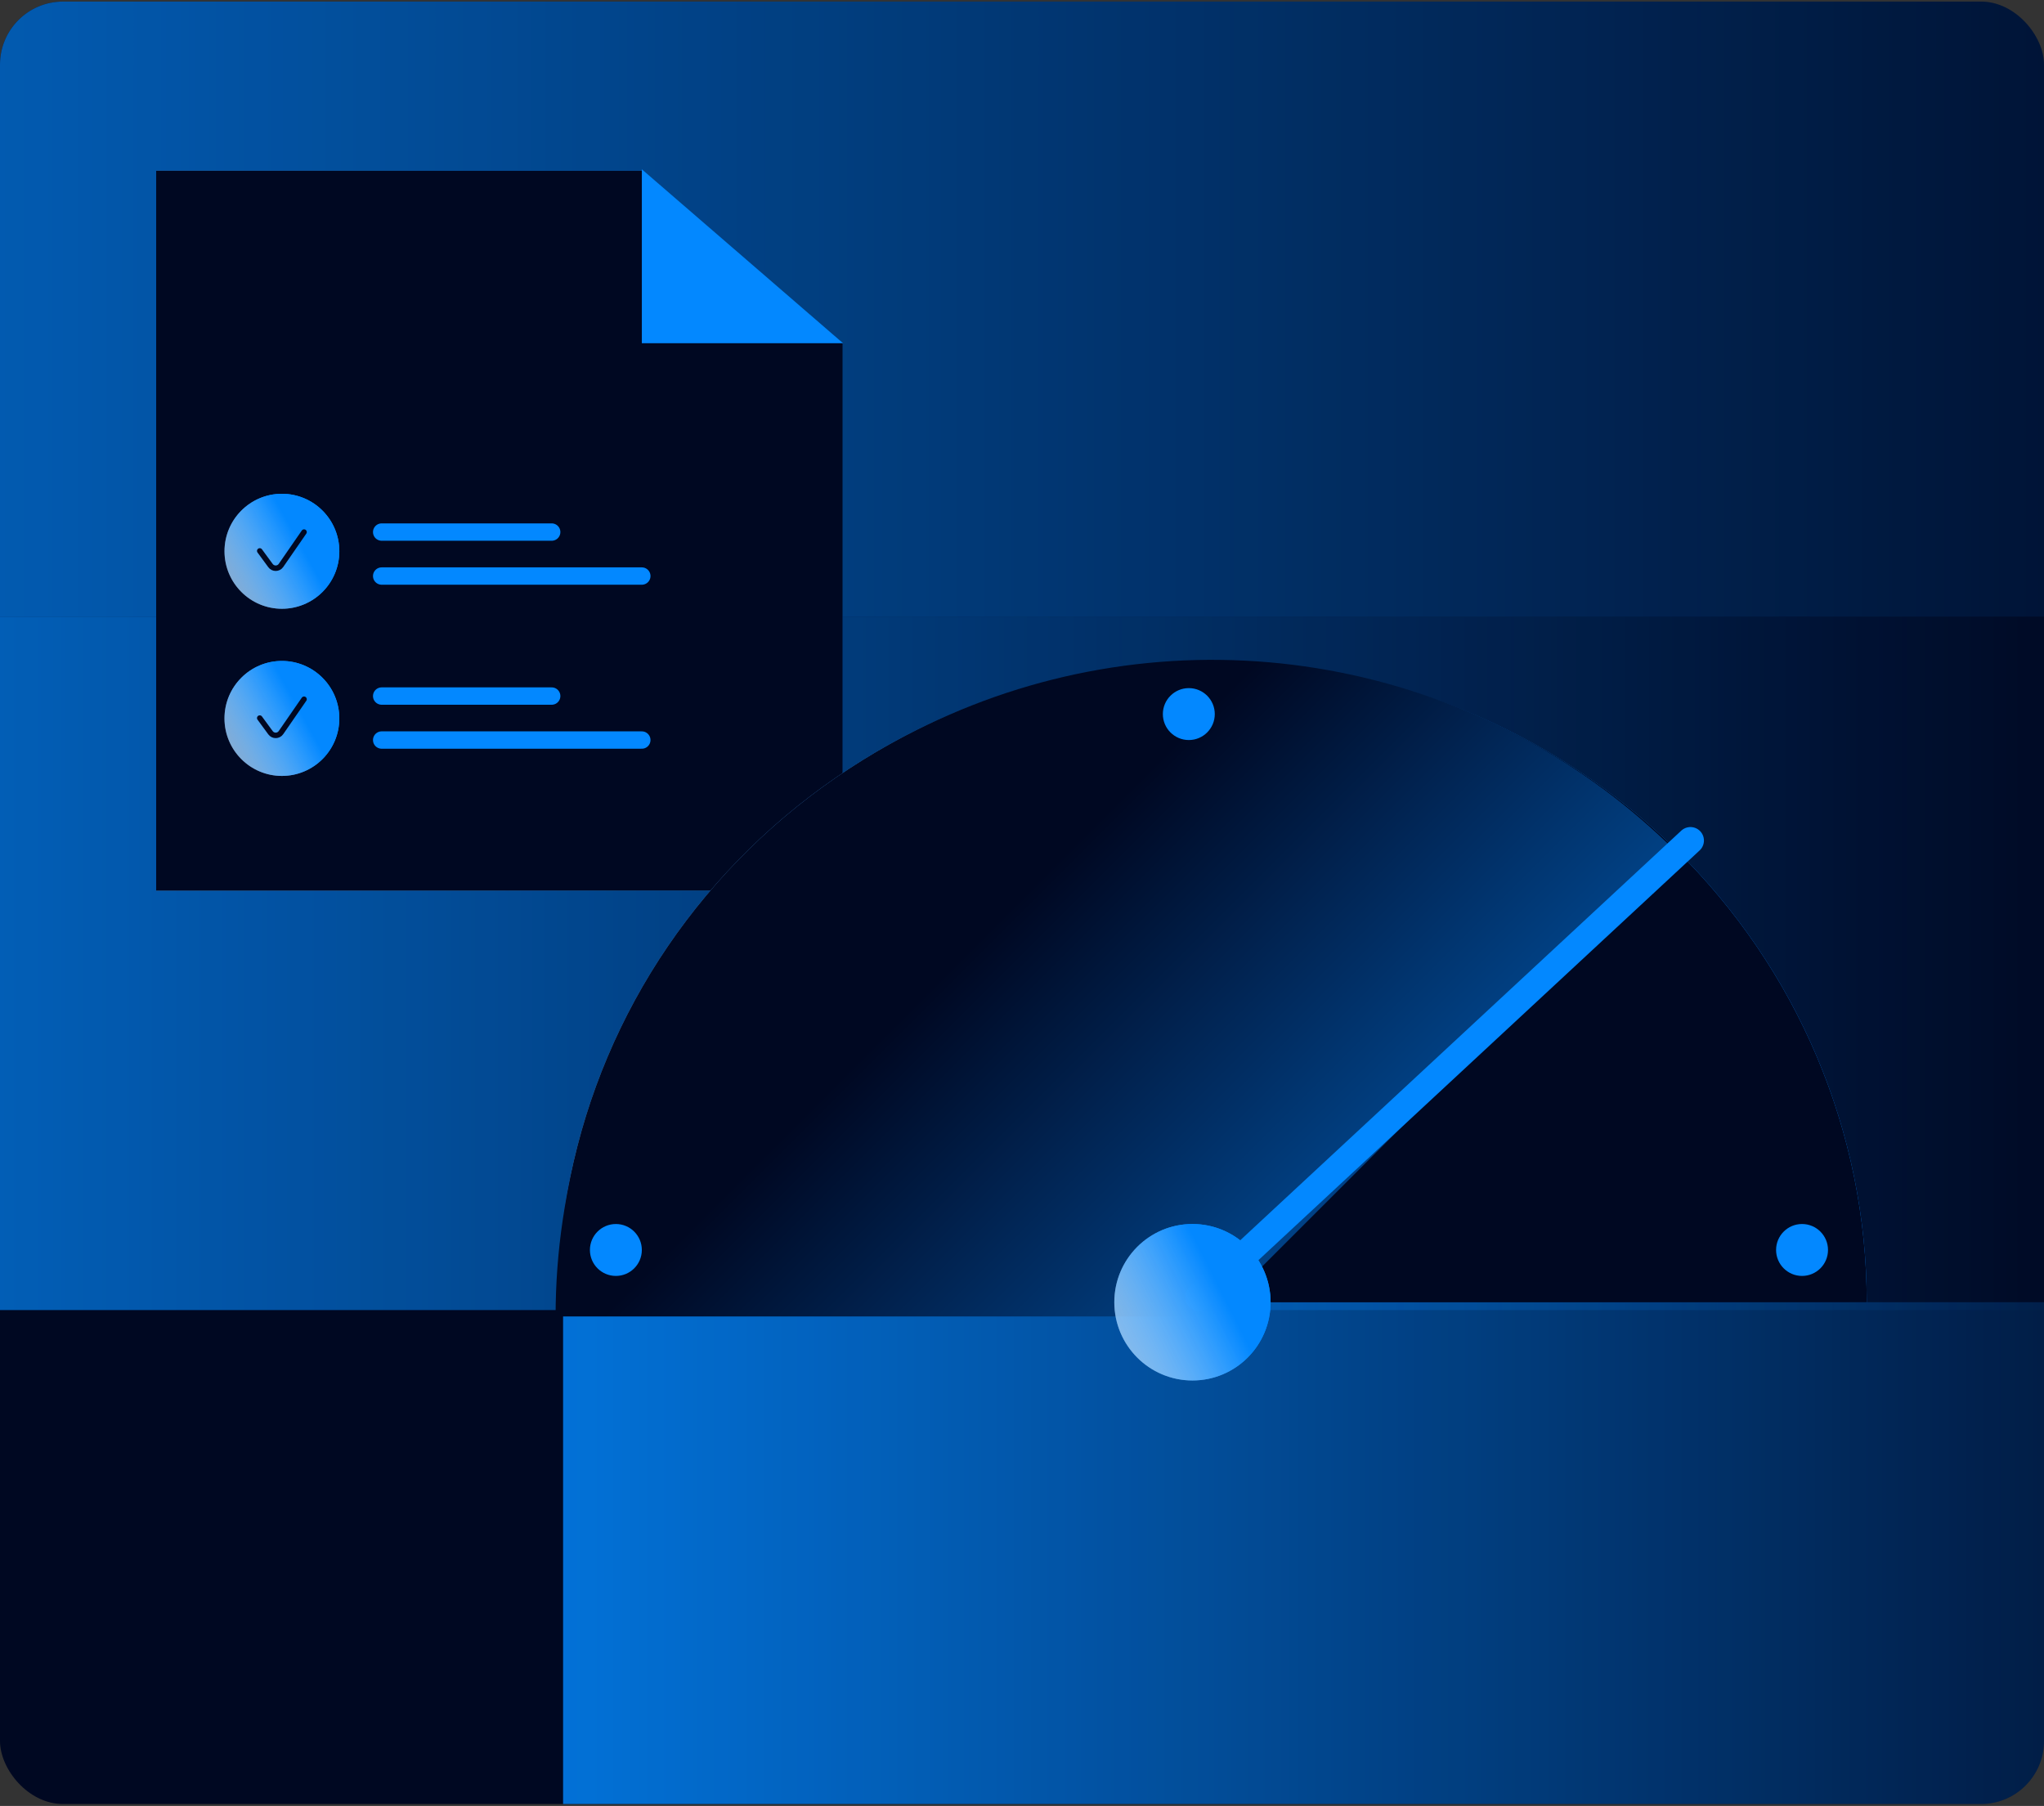
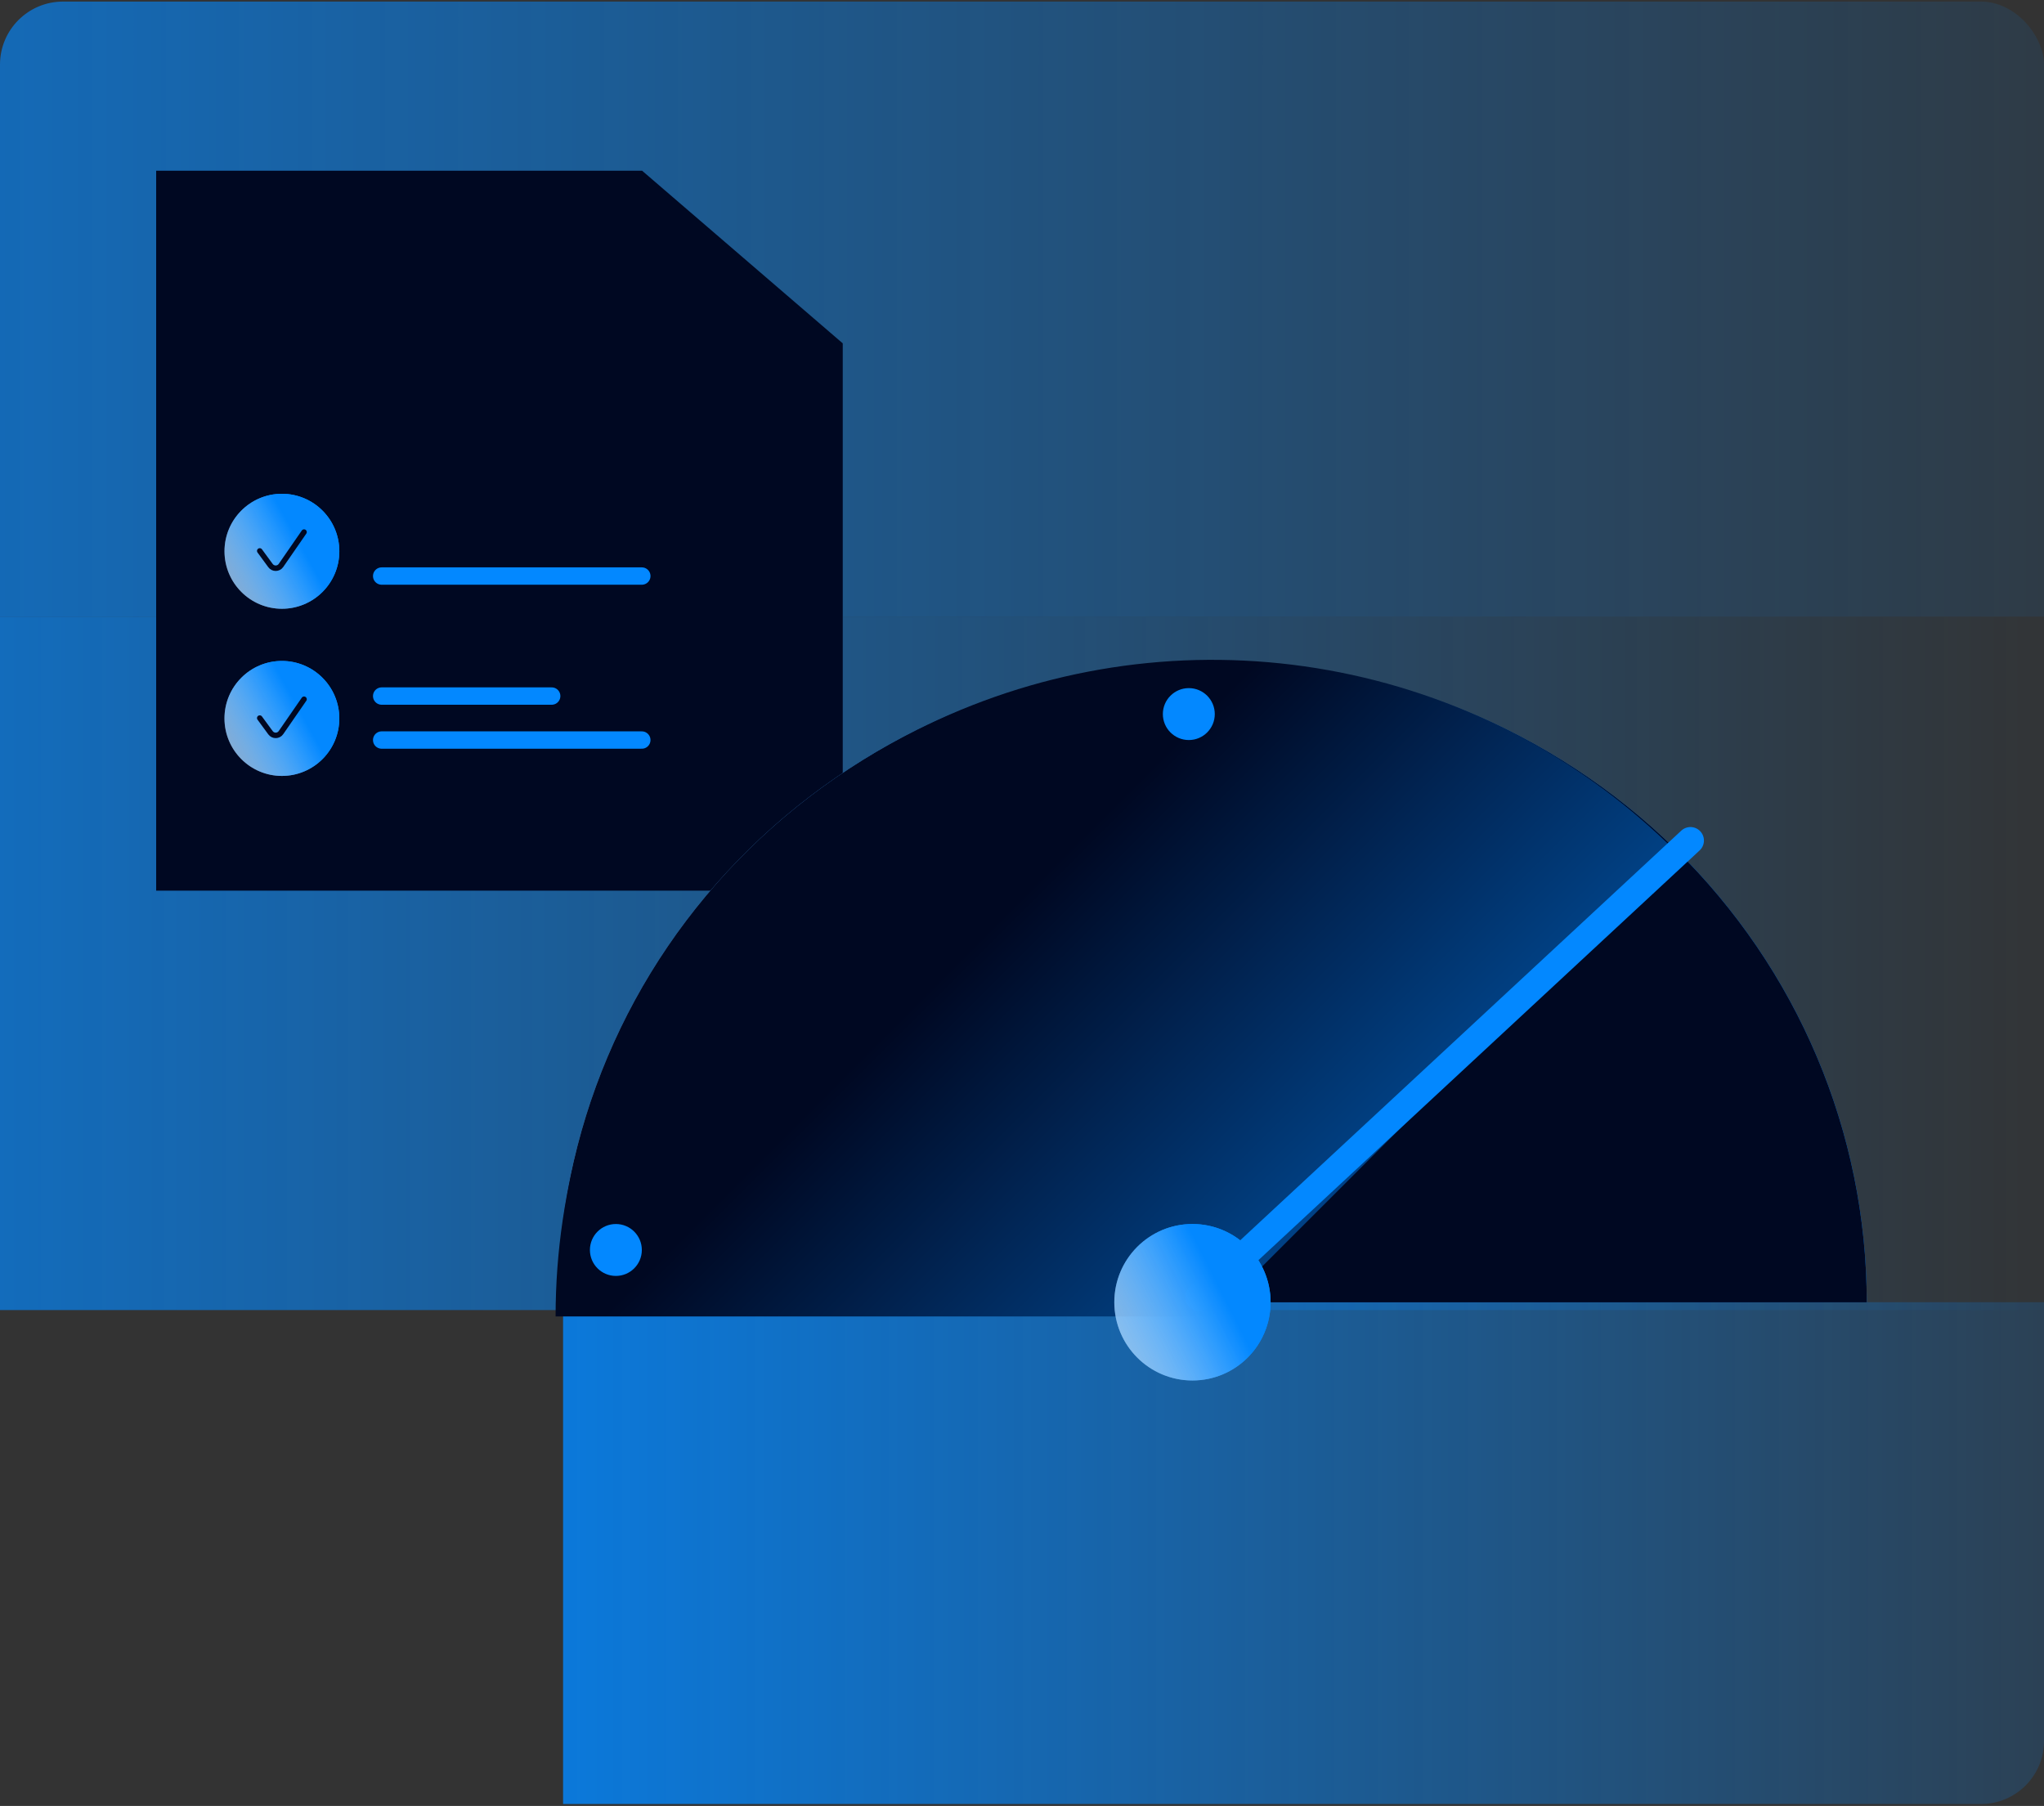
<svg xmlns="http://www.w3.org/2000/svg" width="584" height="516" viewBox="0 0 584 516" fill="none">
  <rect x="0" y="0" width="584" height="516" fill="#333333" stroke="none" />
  <g clip-path="url(#clip0_1_4691)">
-     <rect y="0.451" width="584" height="515" rx="18" fill="#000822" />
    <rect opacity="0.82" width="198.18" height="531.886" transform="matrix(4.37114e-08 -1 -1 -4.37114e-08 692.767 570.265)" fill="url(#paint0_linear_1_4691)" />
    <rect opacity="0.82" width="198.129" height="733.479" transform="matrix(4.37114e-08 -1 -1 -4.37114e-08 599.313 374.313)" fill="url(#paint1_linear_1_4691)" />
    <rect opacity="0.82" width="198.129" height="873.923" transform="matrix(4.37114e-08 -1 -1 -4.37114e-08 684.701 176.184)" fill="url(#paint2_linear_1_4691)" />
-     <path d="M44.619 48.769H183.446L240.785 98.106V254.483H44.619V48.769Z" fill="url(#paint3_linear_1_4691)" />
    <path d="M44.619 48.769H183.446L240.785 98.106V254.483H44.619V48.769Z" fill="#000822" />
-     <path d="M183.383 98.072L183.381 48.371L240.873 98.072H183.383Z" fill="#0388FF" />
    <ellipse cx="80.548" cy="157.513" rx="16.405" ry="16.425" fill="url(#paint4_linear_1_4691)" />
    <ellipse cx="80.548" cy="157.513" rx="16.405" ry="16.425" fill="url(#paint5_linear_1_4691)" />
    <path d="M74.212 157.408L77.291 161.606C78.037 162.625 79.565 162.603 80.282 161.564L86.872 152.025" stroke="#000822" stroke-width="1.562" stroke-linecap="round" />
-     <path d="M109.049 152.024H157.628" stroke="#0388FF" stroke-width="4.961" stroke-linecap="round" stroke-linejoin="round" />
    <path d="M109.049 164.59H183.377" stroke="#0388FF" stroke-width="4.961" stroke-linecap="round" stroke-linejoin="round" />
    <ellipse cx="80.542" cy="205.276" rx="16.405" ry="16.425" fill="#000822" />
    <ellipse cx="80.542" cy="205.276" rx="16.405" ry="16.425" fill="#000822" />
    <ellipse cx="80.542" cy="205.276" rx="16.405" ry="16.425" fill="url(#paint6_linear_1_4691)" />
    <ellipse cx="80.542" cy="205.276" rx="16.405" ry="16.425" fill="url(#paint7_linear_1_4691)" />
    <path d="M74.211 205.169L77.289 209.368C78.036 210.386 79.564 210.364 80.281 209.326L86.871 199.787" stroke="#000822" stroke-width="1.562" stroke-linecap="round" />
    <path d="M109.048 198.881H157.627" stroke="#0388FF" stroke-width="4.961" stroke-linecap="round" stroke-linejoin="round" />
    <path d="M109.048 211.448H183.376" stroke="#0388FF" stroke-width="4.961" stroke-linecap="round" stroke-linejoin="round" />
    <path d="M533.355 372.112C533.355 323.508 513.653 276.895 478.583 242.527C443.514 208.159 395.949 188.851 346.353 188.851C296.758 188.851 249.193 208.159 214.123 242.527C179.054 276.895 159.352 323.508 159.352 372.112L533.355 372.112Z" fill="url(#paint8_linear_1_4691)" />
    <path d="M533.355 372.112C533.355 323.508 513.653 276.895 478.583 242.527C443.514 208.159 395.949 188.851 346.353 188.851C296.758 188.851 249.193 208.159 214.123 242.527C179.054 276.895 159.352 323.508 159.352 372.112L533.355 372.112Z" fill="#000822" />
    <path d="M158.741 376.14C158.741 339.035 169.744 302.763 190.359 271.911C210.974 241.058 240.274 217.012 274.555 202.813C308.836 188.613 346.558 184.898 382.951 192.137C419.343 199.376 452.772 217.243 479.009 243.481L346.35 376.14H158.741Z" fill="url(#paint9_linear_1_4691)" />
    <path d="M342.476 370.662L482.987 240.163" stroke="#0388FF" stroke-width="7.705" stroke-linecap="round" />
    <ellipse cx="340.7" cy="372.085" rx="22.325" ry="22.352" fill="url(#paint10_linear_1_4691)" />
    <ellipse cx="340.7" cy="372.085" rx="22.325" ry="22.352" fill="url(#paint11_linear_1_4691)" />
    <circle cx="175.964" cy="357.15" r="7.417" fill="#0388FF" />
    <circle cx="339.663" cy="204.031" r="7.417" fill="#0388FF" />
-     <circle cx="514.87" cy="357.15" r="7.417" fill="#0388FF" />
  </g>
  <defs>
    <linearGradient id="paint0_linear_1_4691" x1="99.09" y1="0" x2="99.09" y2="531.886" gradientUnits="userSpaceOnUse">
      <stop stop-color="#0388FF" stop-opacity="0" />
      <stop offset="1" stop-color="#0388FF" />
    </linearGradient>
    <linearGradient id="paint1_linear_1_4691" x1="99.065" y1="0" x2="99.065" y2="733.479" gradientUnits="userSpaceOnUse">
      <stop stop-color="#0388FF" stop-opacity="0" />
      <stop offset="1" stop-color="#0388FF" />
    </linearGradient>
    <linearGradient id="paint2_linear_1_4691" x1="99.065" y1="0" x2="99.065" y2="873.923" gradientUnits="userSpaceOnUse">
      <stop stop-color="#0388FF" stop-opacity="0" />
      <stop offset="1" stop-color="#0388FF" />
    </linearGradient>
    <linearGradient id="paint3_linear_1_4691" x1="-22.867" y1="225.953" x2="175.626" y2="130.264" gradientUnits="userSpaceOnUse">
      <stop stop-color="white" stop-opacity="0.3" />
      <stop offset="1" stop-color="#0388FF" />
    </linearGradient>
    <linearGradient id="paint4_linear_1_4691" x1="52.856" y1="169.795" x2="84.129" y2="152.431" gradientUnits="userSpaceOnUse">
      <stop stop-color="white" stop-opacity="0.3" />
      <stop offset="1" stop-color="#0388FF" />
    </linearGradient>
    <linearGradient id="paint5_linear_1_4691" x1="52.856" y1="169.795" x2="84.129" y2="152.431" gradientUnits="userSpaceOnUse">
      <stop stop-color="white" stop-opacity="0.3" />
      <stop offset="1" stop-color="#0388FF" />
    </linearGradient>
    <linearGradient id="paint6_linear_1_4691" x1="52.85" y1="217.558" x2="84.123" y2="200.194" gradientUnits="userSpaceOnUse">
      <stop stop-color="white" stop-opacity="0.3" />
      <stop offset="1" stop-color="#0388FF" />
    </linearGradient>
    <linearGradient id="paint7_linear_1_4691" x1="52.85" y1="217.558" x2="84.123" y2="200.194" gradientUnits="userSpaceOnUse">
      <stop stop-color="white" stop-opacity="0.3" />
      <stop offset="1" stop-color="#0388FF" />
    </linearGradient>
    <linearGradient id="paint8_linear_1_4691" x1="30.682" y1="504.541" x2="399.044" y2="314.518" gradientUnits="userSpaceOnUse">
      <stop stop-color="white" stop-opacity="0.3" />
      <stop offset="1" stop-color="#0388FF" />
    </linearGradient>
    <linearGradient id="paint9_linear_1_4691" x1="487.261" y1="448.954" x2="236.205" y2="197.898" gradientUnits="userSpaceOnUse">
      <stop stop-color="#0388FF" />
      <stop offset="0.773" stop-color="#000822" />
    </linearGradient>
    <linearGradient id="paint10_linear_1_4691" x1="303.015" y1="388.238" x2="347.382" y2="365.835" gradientUnits="userSpaceOnUse">
      <stop stop-color="white" stop-opacity="0.3" />
      <stop offset="1" stop-color="#0388FF" />
    </linearGradient>
    <linearGradient id="paint11_linear_1_4691" x1="303.015" y1="388.238" x2="347.382" y2="365.835" gradientUnits="userSpaceOnUse">
      <stop stop-color="white" stop-opacity="0.3" />
      <stop offset="1" stop-color="#0388FF" />
    </linearGradient>
    <clipPath id="clip0_1_4691">
      <rect y="0.451" width="584" height="515" rx="18" fill="white" />
    </clipPath>
  </defs>
</svg>